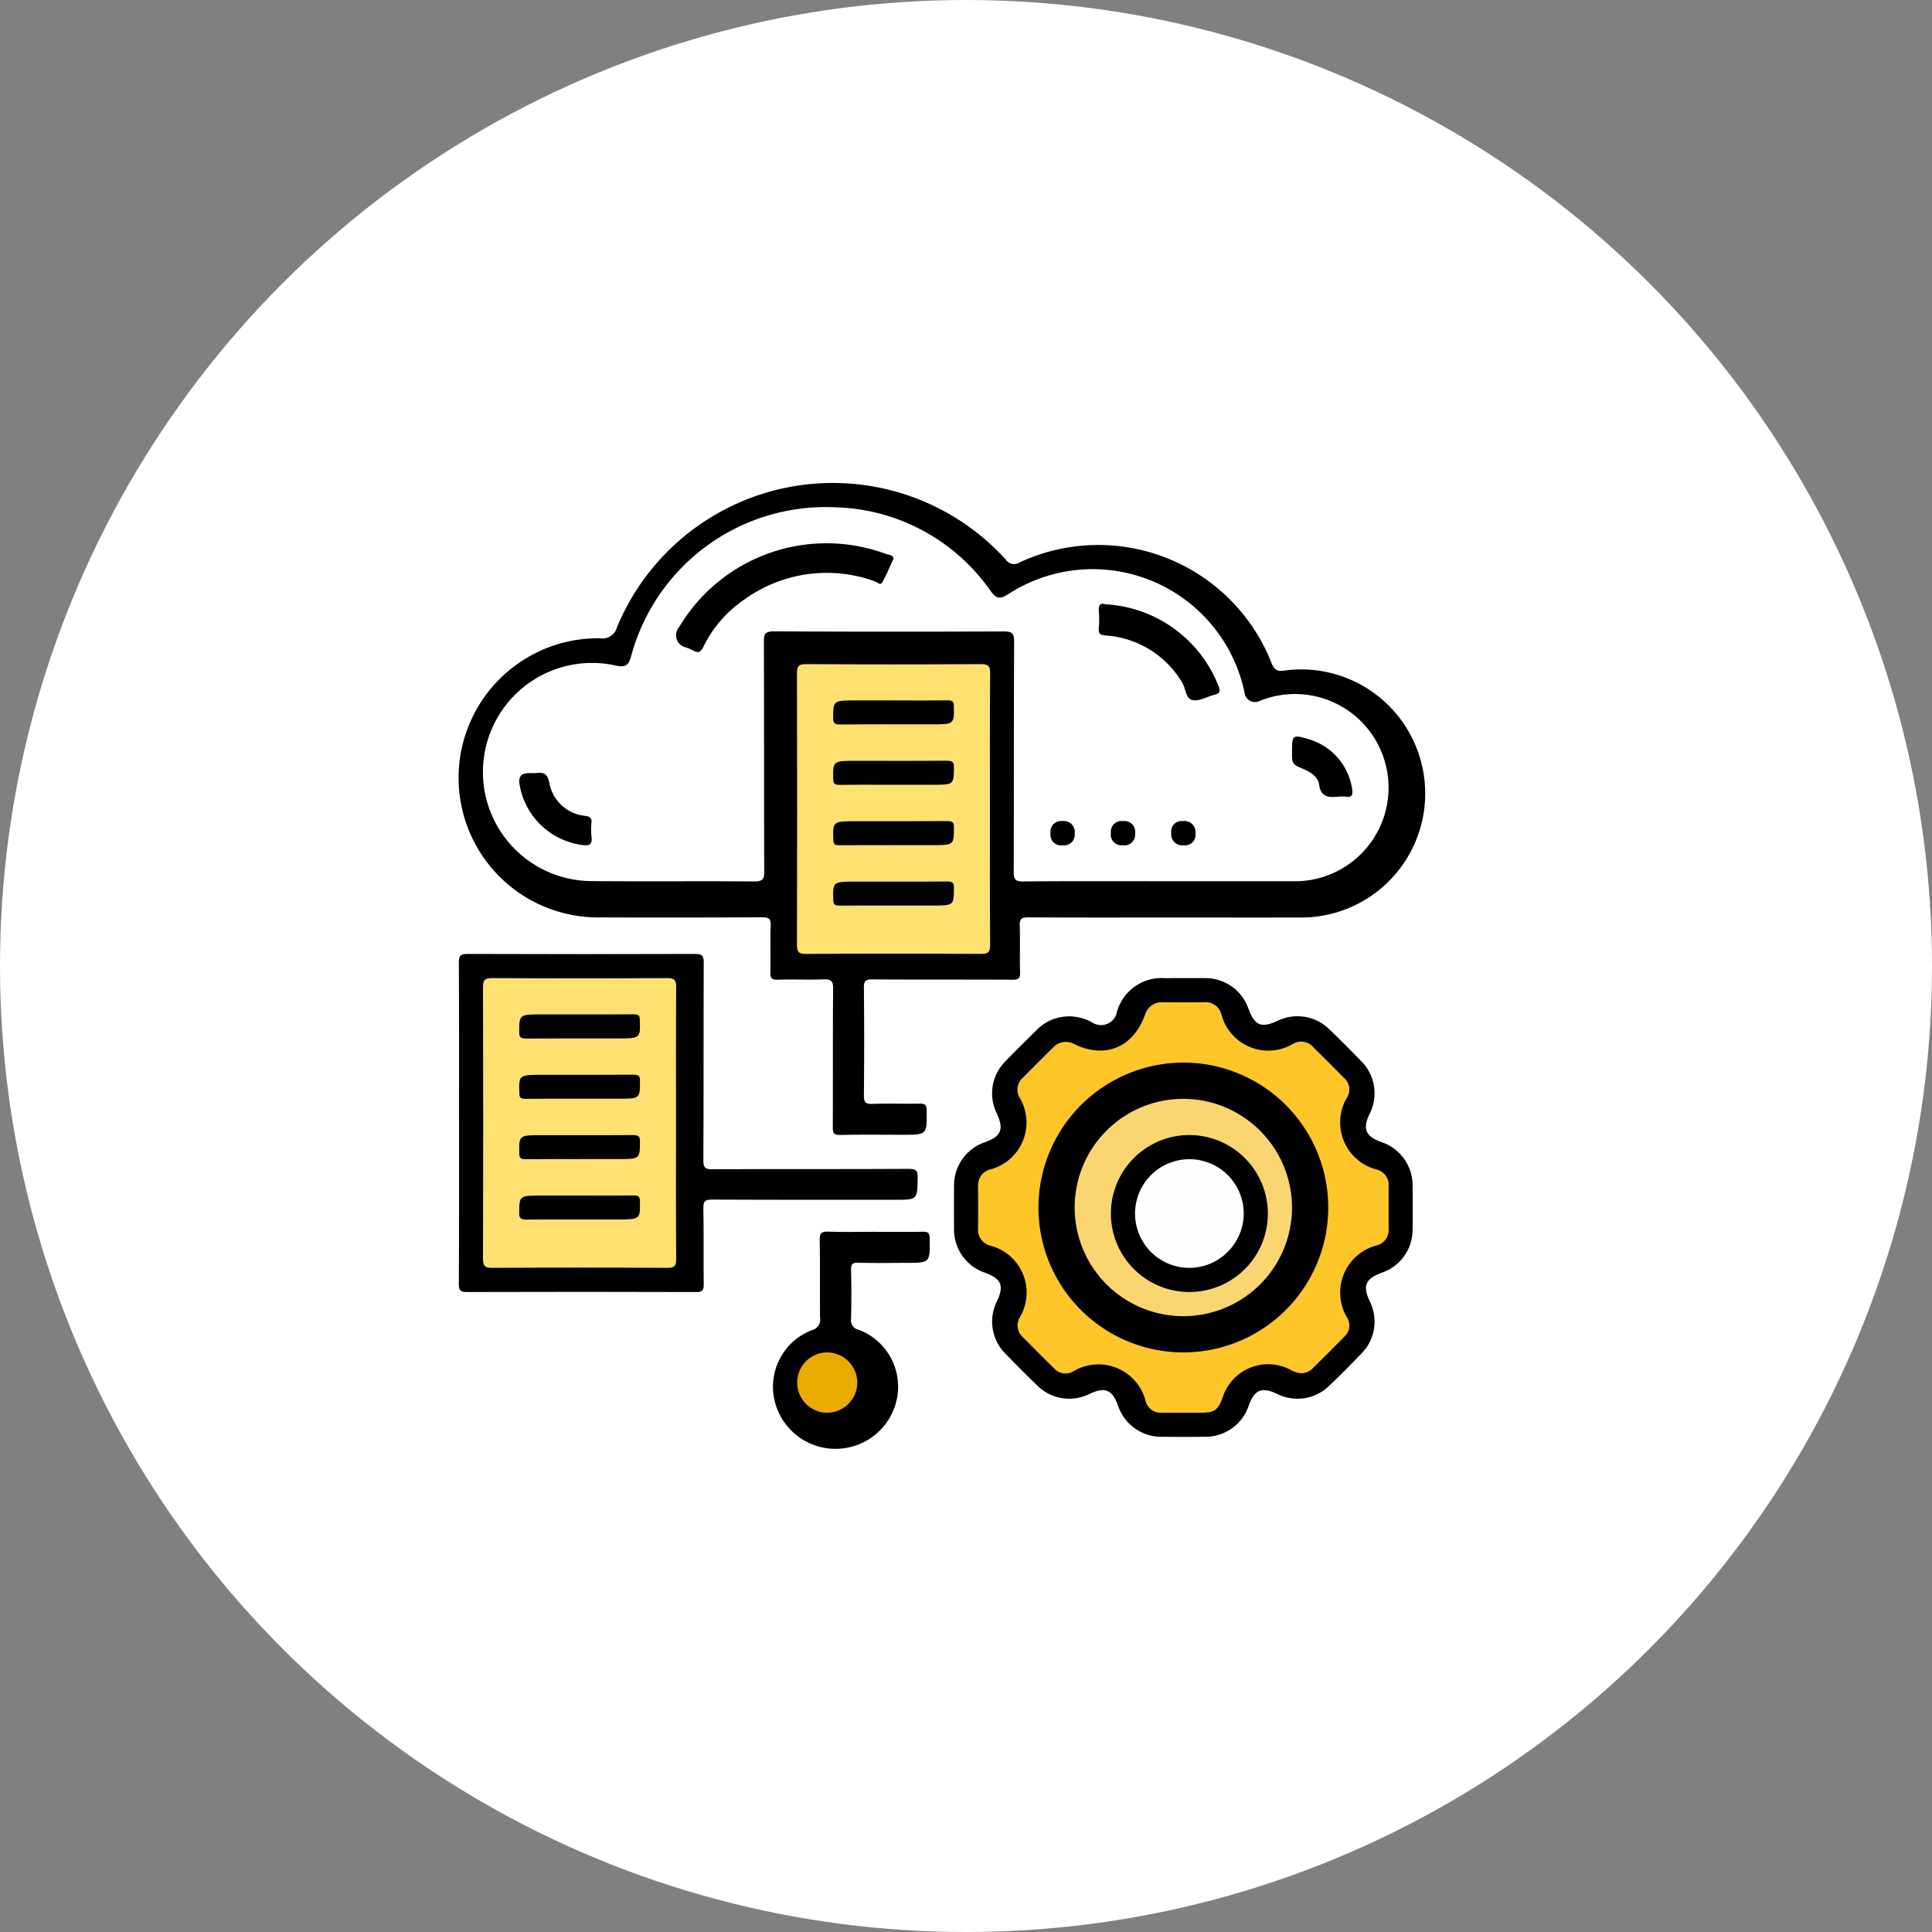
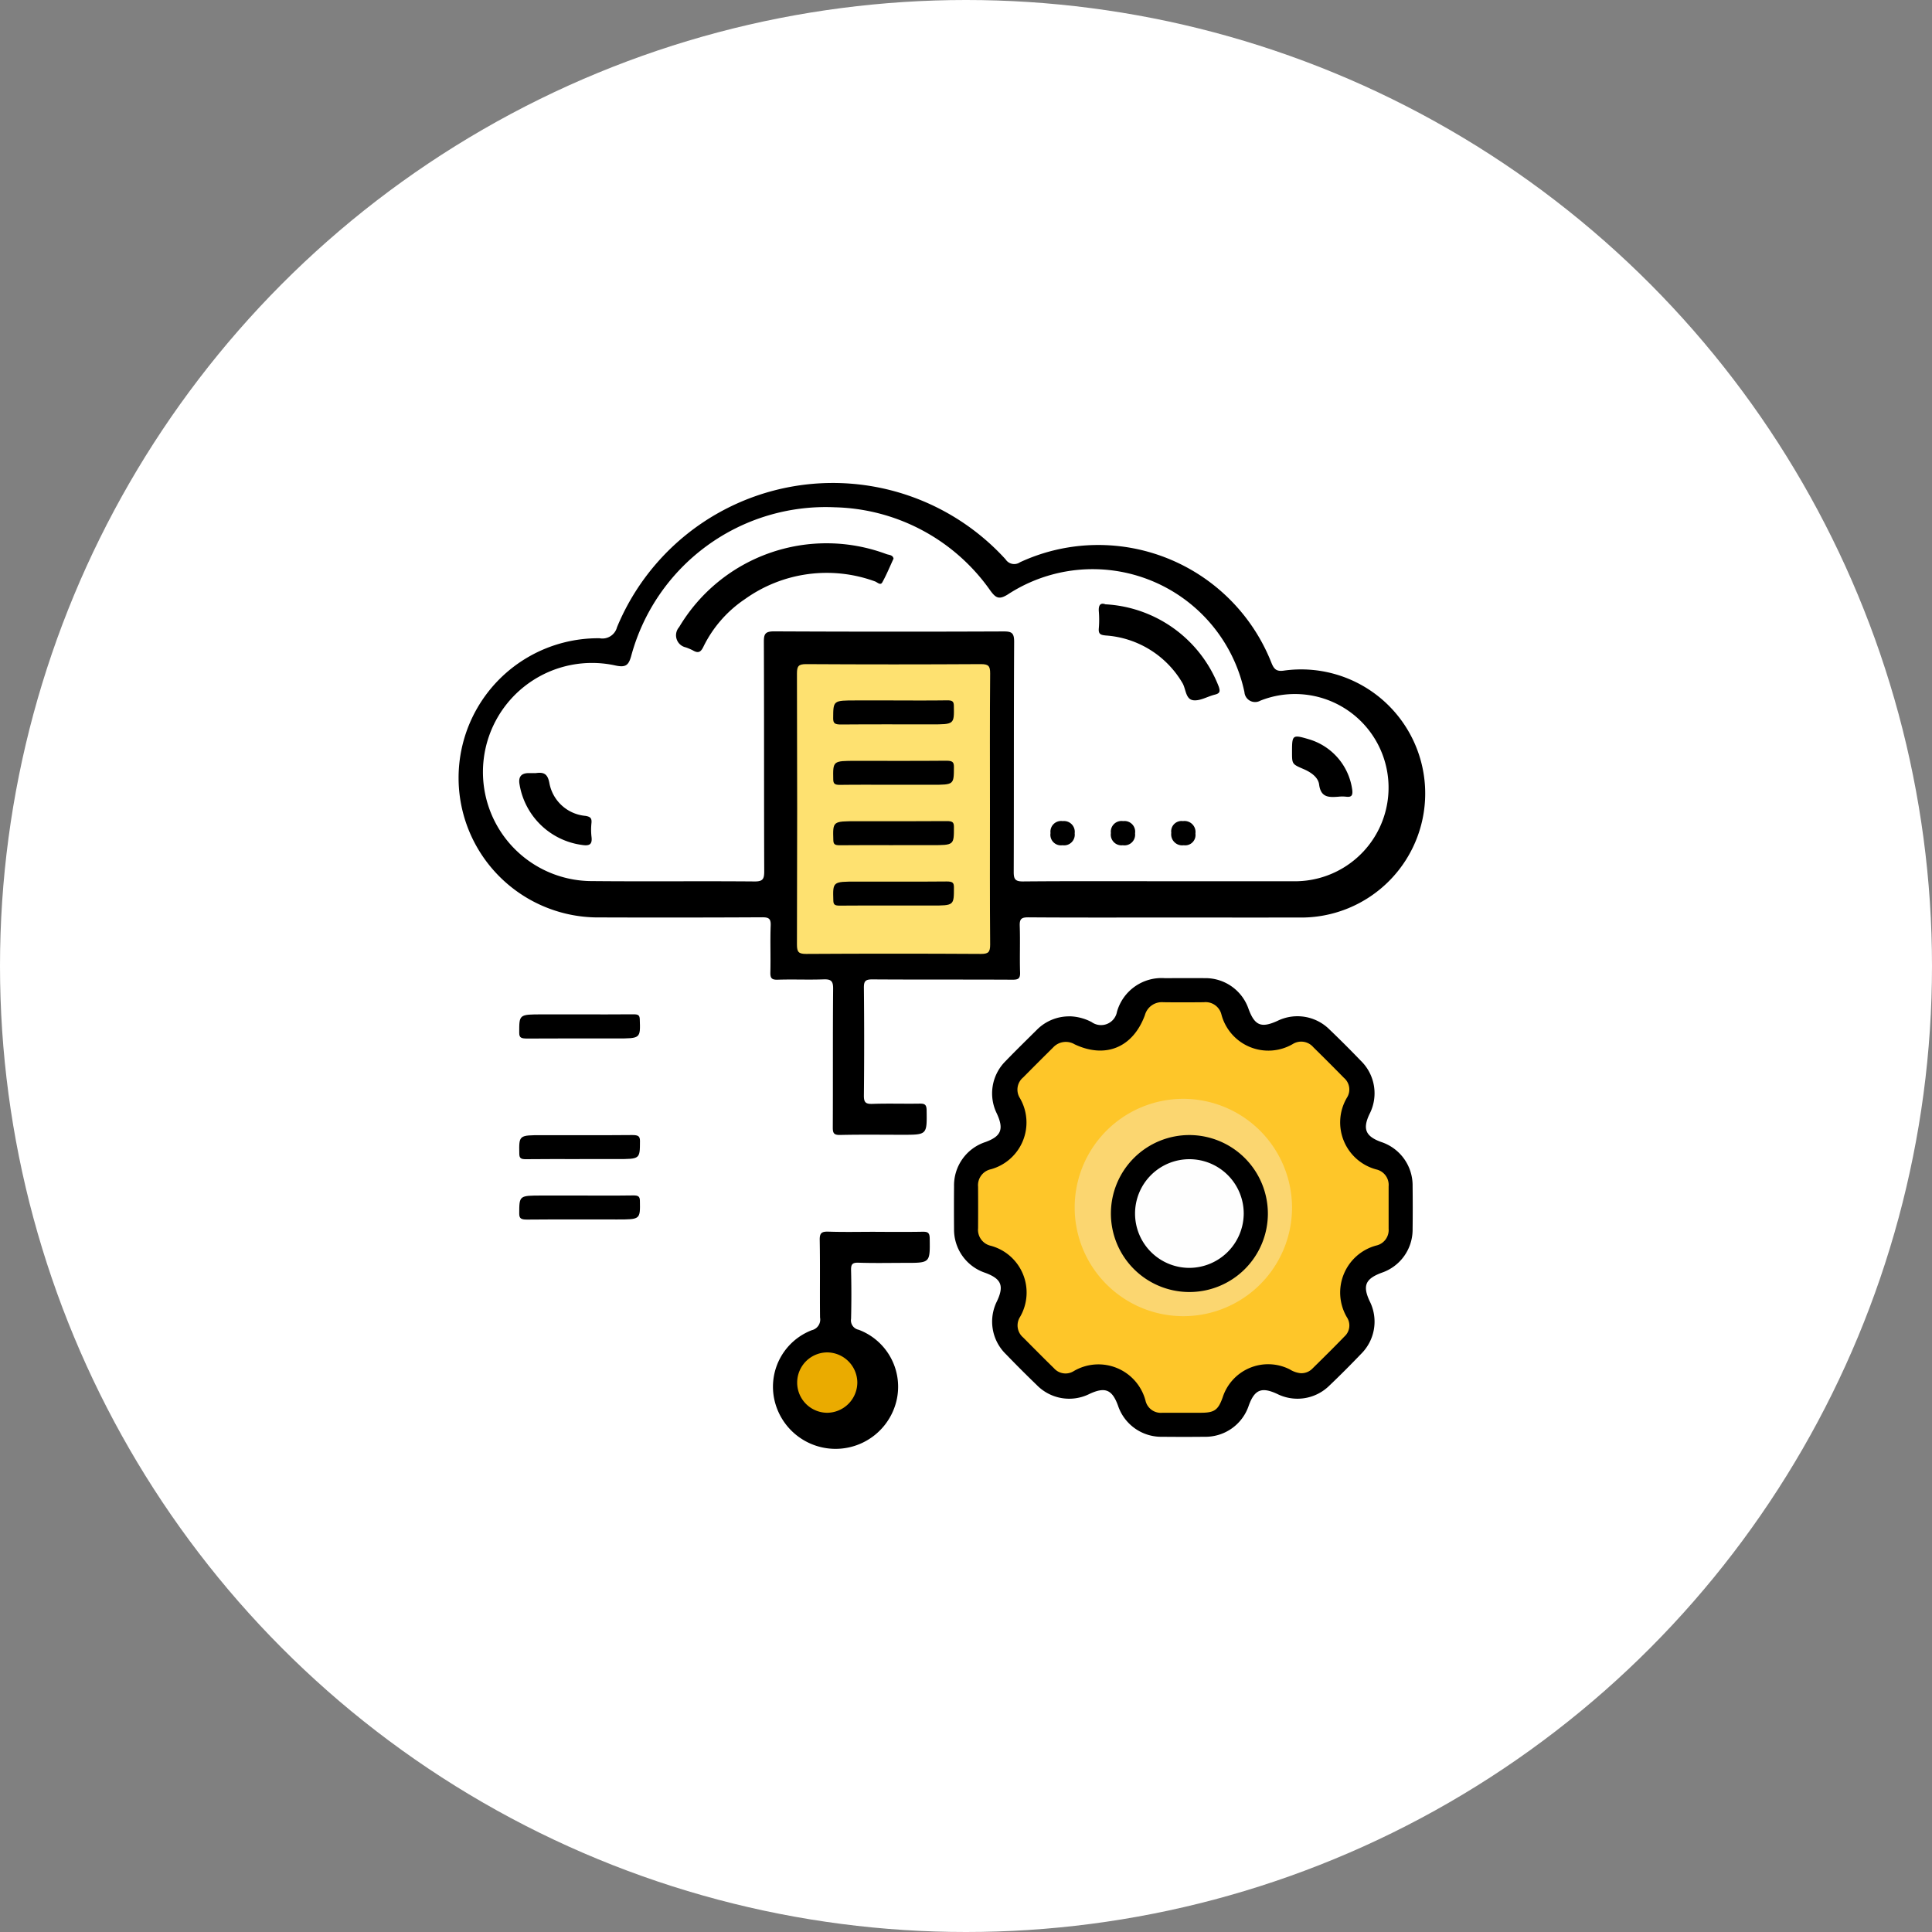
<svg xmlns="http://www.w3.org/2000/svg" width="160" height="160" viewBox="0 0 160 160">
  <rect x="0" y="0" width="160" height="160" fill="#808080" stroke="none" />
  <g id="Group_25" data-name="Group 25" transform="translate(-417 -1567)">
    <circle id="Oval" cx="80" cy="80" r="80" transform="translate(417 1567)" fill="#fff" />
    <g id="Asset_1" data-name="Asset 1" transform="translate(455 1607)">
      <path id="Path" d="M58.685,35.985c-3.845,0-7.69.013-11.535-.015-.574,0-.716.144-.7.7.045,1.284-.013,2.571.028,3.855.017.509-.136.612-.625.61-3.871-.021-7.744,0-11.615-.026-.576,0-.7.15-.694.7q.045,4.459,0,8.918c-.006.573.151.711.709.692,1.29-.045,2.581,0,3.871-.021.412-.006.606.034.615.539.028,2.04.05,2.04-2,2.04-1.721,0-3.442-.024-5.163.015-.52.011-.61-.15-.608-.627.019-3.83-.006-7.659.028-11.489.006-.651-.188-.79-.8-.769-1.262.047-2.527-.015-3.791.028-.524.017-.619-.155-.606-.629.032-1.284-.024-2.571.026-3.855.024-.586-.17-.687-.716-.685q-6.7.035-13.389.011a11.561,11.561,0,1,1-.065-23.12,1.249,1.249,0,0,0,1.443-.913A19.344,19.344,0,0,1,45.28,6.324a.848.848,0,0,0,1.195.238,15.415,15.415,0,0,1,20.808,8.3c.216.548.416.778,1.08.67a10.275,10.275,0,1,1,1.13,20.452c-3.6.009-7.207,0-10.808,0Z" />
      <path id="Path-2" data-name="Path" d="M9.586,3.166a4.135,4.135,0,0,1,1.817.478,1.341,1.341,0,0,0,2.1-.853A3.837,3.837,0,0,1,17.453.006c1.108,0,2.217-.011,3.323,0A3.771,3.771,0,0,1,24.4,2.557c.512,1.381,1.047,1.6,2.394.988a3.759,3.759,0,0,1,4.313.717q1.314,1.26,2.576,2.572a3.756,3.756,0,0,1,.726,4.442c-.573,1.219-.319,1.826.958,2.293a3.785,3.785,0,0,1,2.619,3.662c.013,1.187.015,2.374,0,3.56a3.768,3.768,0,0,1-2.57,3.615c-1.337.5-1.582,1.068-.994,2.335a3.758,3.758,0,0,1-.7,4.381c-.859.895-1.732,1.773-2.631,2.63a3.758,3.758,0,0,1-4.317.688c-1.29-.6-1.87-.366-2.352.948a3.781,3.781,0,0,1-3.672,2.6c-1.161.013-2.32.011-3.482,0A3.778,3.778,0,0,1,13.586,35.4c-.487-1.324-1.06-1.561-2.348-.967a3.752,3.752,0,0,1-4.376-.728q-1.31-1.263-2.574-2.575a3.759,3.759,0,0,1-.719-4.377c.6-1.276.355-1.851-.977-2.344A3.77,3.77,0,0,1,.01,20.805C0,19.618,0,18.432.01,17.245a3.776,3.776,0,0,1,2.606-3.668c1.3-.476,1.536-1.06.937-2.359a3.757,3.757,0,0,1,.7-4.316C5.112,6.01,6,5.144,6.881,4.271a3.759,3.759,0,0,1,2.705-1.1Z" transform="translate(41 41)" />
-       <path id="Path-3" data-name="Path" d="M.015,14C.015,9.578.028,5.153,0,.731,0,.136.14,0,.73,0q9.413.035,18.823,0c.592,0,.732.138.727.731-.025,5.457,0,10.912-.03,16.37,0,.593.137.735.727.731,5.431-.025,10.861,0,16.292-.03.59,0,.742.136.729.731-.036,1.827-.008,1.827-1.837,1.827-5.061,0-10.123.011-15.184-.015-.594,0-.738.14-.727.733.04,2.092,0,4.185.03,6.277.008.525-.137.648-.649.646Q10.139,27.971.649,28C.129,28,0,27.864,0,27.348.025,22.9.017,18.447.017,14Z" transform="translate(0 39)" />
      <path id="Path-4" data-name="Path" d="M8.489.017c1.3,0,2.594.015,3.89-.009.416-.006.607.039.615.541.028,2.037.05,2.037-2.013,2.037-1.3,0-2.594.03-3.89-.015-.524-.017-.62.155-.609.629q.049,2.006,0,4.014a.791.791,0,0,0,.626.91A5.04,5.04,0,0,1,10.287,13.8a5.188,5.188,0,0,1-10.2-.1A5.019,5.019,0,0,1,3.238,8.158a.9.9,0,0,0,.674-1.045c-.024-2.14.013-4.282-.026-6.422C3.875.111,4.046-.016,4.6,0c1.3.043,2.594.013,3.89.013Z" transform="translate(26 62)" />
      <path id="Path-5" data-name="Path" d="M56.119,30.98c-3.8,0-7.6-.017-11.394.017-.655.006-.776-.192-.773-.8.022-6.351,0-12.7.035-19.052,0-.74-.21-.855-.886-.852q-9.495.039-18.992-.006c-.747,0-.853.22-.849.889.026,6.323.006,12.649.03,18.972,0,.634-.1.857-.8.85-4.5-.039-9,.013-13.5-.03a9.033,9.033,0,1,1,2.024-17.845c.808.166,1.041-.041,1.251-.77A16.683,16.683,0,0,1,29.131.011a16.2,16.2,0,0,1,12.9,6.921c.445.6.713.745,1.428.3a12.847,12.847,0,0,1,19.6,8.084.884.884,0,0,0,1.316.71A7.753,7.753,0,1,1,67.437,30.98c-.08,0-.162,0-.242,0H56.123Z" transform="translate(2 2)" fill="#fff" />
      <path id="Path-6" data-name="Path" d="M15.984,12c0,3.743-.016,7.487.016,11.228,0,.618-.142.774-.767.772Q8,23.957.769,24C.147,24,0,23.853,0,23.23Q.037,12,0,.772C0,.154.14,0,.767,0Q8,.043,15.231,0c.622,0,.774.147.769.77-.033,3.743-.016,7.485-.016,11.228Z" transform="translate(28 15)" fill="#fee170" />
      <path id="Path-7" data-name="Path" d="M26.733,30.725a2.1,2.1,0,0,1-.915-.315,3.957,3.957,0,0,0-5.565,2.326c-.374,1.042-.684,1.26-1.8,1.263-1.062,0-2.124,0-3.188,0a1.3,1.3,0,0,1-1.4-1.009,4.031,4.031,0,0,0-5.936-2.444,1.278,1.278,0,0,1-1.647-.238c-.859-.837-1.7-1.688-2.545-2.54a1.311,1.311,0,0,1-.258-1.712A4.014,4.014,0,0,0,1.055,20.17,1.357,1.357,0,0,1,0,18.713Q.01,17,0,15.282a1.352,1.352,0,0,1,1.064-1.45,4.017,4.017,0,0,0,2.4-5.891,1.312,1.312,0,0,1,.267-1.71Q4.967,4.982,6.216,3.746a1.431,1.431,0,0,1,1.789-.256c2.556,1.2,4.822.256,5.809-2.416A1.458,1.458,0,0,1,15.348,0c1.116.015,2.233.011,3.351,0a1.349,1.349,0,0,1,1.462,1.046,4.02,4.02,0,0,0,5.884,2.427,1.32,1.32,0,0,1,1.715.249c.854.841,1.7,1.686,2.541,2.543a1.262,1.262,0,0,1,.243,1.645,4.029,4.029,0,0,0,2.44,5.939A1.316,1.316,0,0,1,34,15.247v3.512a1.313,1.313,0,0,1-1.029,1.391A4.034,4.034,0,0,0,30.55,26.1a1.229,1.229,0,0,1-.205,1.579c-.87.9-1.763,1.78-2.655,2.66a1.272,1.272,0,0,1-.959.384Z" transform="translate(43 43)" fill="#fec629" />
-       <path id="Path-8" data-name="Path" d="M15.984,12.087c0,3.715-.018,7.431.016,11.146.007.627-.153.77-.771.767Q8,23.957.765,24C.136,24,0,23.84,0,23.226Q.033,12,0,.767C0,.142.153,0,.771,0Q8,.043,15.235,0c.629,0,.769.16.765.774C15.969,4.544,15.984,8.314,15.984,12.087Z" transform="translate(2 41)" fill="#fee170" />
      <path id="Path-9" data-name="Path" d="M5,2.489A2.521,2.521,0,0,1,2.527,5a2.5,2.5,0,1,1-.017-5A2.516,2.516,0,0,1,5,2.489Z" transform="translate(28 72)" fill="#eaab00" />
      <path id="Path-10" data-name="Path" d="M18,1.262c-.31.67-.582,1.338-.931,1.965-.159.288-.421-.016-.608-.078A11.642,11.642,0,0,0,5.686,4.621,10.074,10.074,0,0,0,2.247,8.572c-.229.475-.457.532-.878.284a4.64,4.64,0,0,0-.58-.245A1.023,1.023,0,0,1,.244,6.933,14.2,14.2,0,0,1,17.405.886c.221.082.535.06.595.378Z" transform="translate(18 5)" />
      <path id="Path-11" data-name="Path" d="M.544.046A10.679,10.679,0,0,1,9.931,6.861c.136.405.092.564-.327.667-.607.15-1.235.544-1.8.461-.642-.1-.582-.963-.9-1.46a7.992,7.992,0,0,0-6.319-3.9c-.444-.041-.626-.122-.587-.583a8.5,8.5,0,0,0,0-1.438C-.034.1.146-.1.542.044Z" transform="translate(53 10)" />
      <path id="Path-12" data-name="Path" d="M1.159.023a2.127,2.127,0,0,0,.226,0c.635-.086.961.044,1.109.807A3.335,3.335,0,0,0,5.483,3.567c.427.072.532.2.5.591a5.17,5.17,0,0,0,0,1.117c.087.645-.147.8-.78.7a6.057,6.057,0,0,1-5.174-5Q-.149.025.784.025h.377Z" transform="translate(5 24)" />
      <path id="Path-13" data-name="Path" d="M0,1.271C0-.161.033-.183,1.448.238a5.07,5.07,0,0,1,3.54,4.183c.05.434-.05.62-.514.558a2.988,2.988,0,0,0-.623,0c-.79.06-1.465.085-1.607-1.008C2.165,3.364,1.567,2.957.976,2.7,0,2.279,0,2.287,0,1.271Z" transform="translate(69 21)" />
      <path id="Path-14" data-name="Path" d="M2,1.009A.884.884,0,0,1,.991,2,.874.874,0,0,1,0,.991.884.884,0,0,1,1.009,0,.894.894,0,0,1,2,1.009Z" transform="translate(49 28)" />
      <path id="Path-15" data-name="Path" d="M2,1.013A.884.884,0,0,1,.987,2,.884.884,0,0,1,0,.987.884.884,0,0,1,1.013,0,.884.884,0,0,1,2,1.013Z" transform="translate(54 28)" />
      <path id="Path-16" data-name="Path" d="M2,1.03A.856.856,0,0,1,1.033,2,.912.912,0,0,1,0,.97.856.856,0,0,1,.967,0,.912.912,0,0,1,2,1.03Z" transform="translate(59 28)" />
      <path id="Path-17" data-name="Path" d="M5,.009C6.475.009,7.954.022,9.43,0c.435-.007.558.088.564.441.027,1.551.044,1.549-1.884,1.549C5.62,1.99,3.132,1.978.643,2,.142,2,0,1.905,0,1.495.008.007-.012.007,1.886.007H5Z" transform="translate(31 18)" />
      <path id="Path-18" data-name="Path" d="M4.922,1.991c-1.451,0-2.9-.013-4.356.008-.439.007-.554-.1-.56-.444C-.021.01-.036.01,1.894.01,4.385.01,6.873.022,9.361,0,9.869,0,10,.1,10,.508c-.008,1.483.012,1.483-1.811,1.483Z" transform="translate(31 23)" />
      <path id="Path-19" data-name="Path" d="M4.966,1.993c-1.477,0-2.954-.01-4.429.007-.4,0-.514-.084-.524-.411C-.035.01-.05.01,1.935.01,4.423.01,6.909.02,9.4,0c.476,0,.6.089.6.475,0,1.516.021,1.516-1.847,1.516H4.966Z" transform="translate(31 28)" />
      <path id="Path-20" data-name="Path" d="M4.959,1.993C3.482,1.993,2.005,1.982.531,2c-.41,0-.51-.094-.518-.414C-.035.008-.048.01,1.939.01,4.427.01,6.913.022,9.4,0c.485,0,.6.1.6.479,0,1.514.021,1.514-1.851,1.514H4.959Z" transform="translate(31 33)" />
-       <path id="Path-21" data-name="Path" d="M12.028,0A12,12,0,1,1,0,11.928,12.021,12.021,0,0,1,12.028,0Z" transform="translate(48 48)" />
      <path id="Path-22" data-name="Path" d="M5.018.007C6.494.007,7.969.015,9.443,0c.38,0,.528.051.54.4.058,1.6.075,1.6-1.906,1.6-2.486,0-4.97-.008-7.455.008C.177,2,0,1.947,0,1.539,0,.007-.029.007,1.909.007H5.018Z" transform="translate(5 44)" />
-       <path id="Path-23" data-name="Path" d="M4.964,1.993C3.487,1.993,2.01,1.982.535,2c-.4,0-.514-.086-.522-.411C-.035.01-.05.01,1.935.01,4.423.01,6.909.02,9.4,0c.476,0,.6.089.6.475,0,1.518.021,1.518-1.847,1.518H4.964Z" transform="translate(5 49)" />
      <path id="Path-24" data-name="Path" d="M5,1.991C3.526,1.991,2.048,1.98.572,2c-.433.007-.56-.086-.566-.44C-.021.01-.038.01,1.89.01,4.38.01,6.867.022,9.355,0c.5,0,.647.091.645.5-.008,1.488.012,1.488-1.884,1.488H5Z" transform="translate(5 54)" />
      <path id="Path-25" data-name="Path" d="M5,.009C6.476.009,7.954.022,9.43,0c.435-.007.558.089.564.442.027,1.548.044,1.548-1.886,1.548-2.49,0-4.977-.012-7.465.01C.139,2,0,1.9,0,1.495.008.009-.012.009,1.886.009H5Z" transform="translate(5 59)" />
      <path id="Path-26" data-name="Path" d="M18,9.015A9,9,0,1,1,9.034,0,9.025,9.025,0,0,1,18,9.015Z" transform="translate(51 51)" fill="#fbd670" />
      <path id="Path-27" data-name="Path" d="M6.526,0A6.5,6.5,0,1,0,13,6.547,6.514,6.514,0,0,0,6.526,0Z" transform="translate(54 54)" />
      <path id="Path-28" data-name="Path" d="M4.526,9A4.5,4.5,0,1,1,9,4.52,4.521,4.521,0,0,1,4.526,9Z" transform="translate(56 56)" fill="#fefefe" />
    </g>
  </g>
</svg>